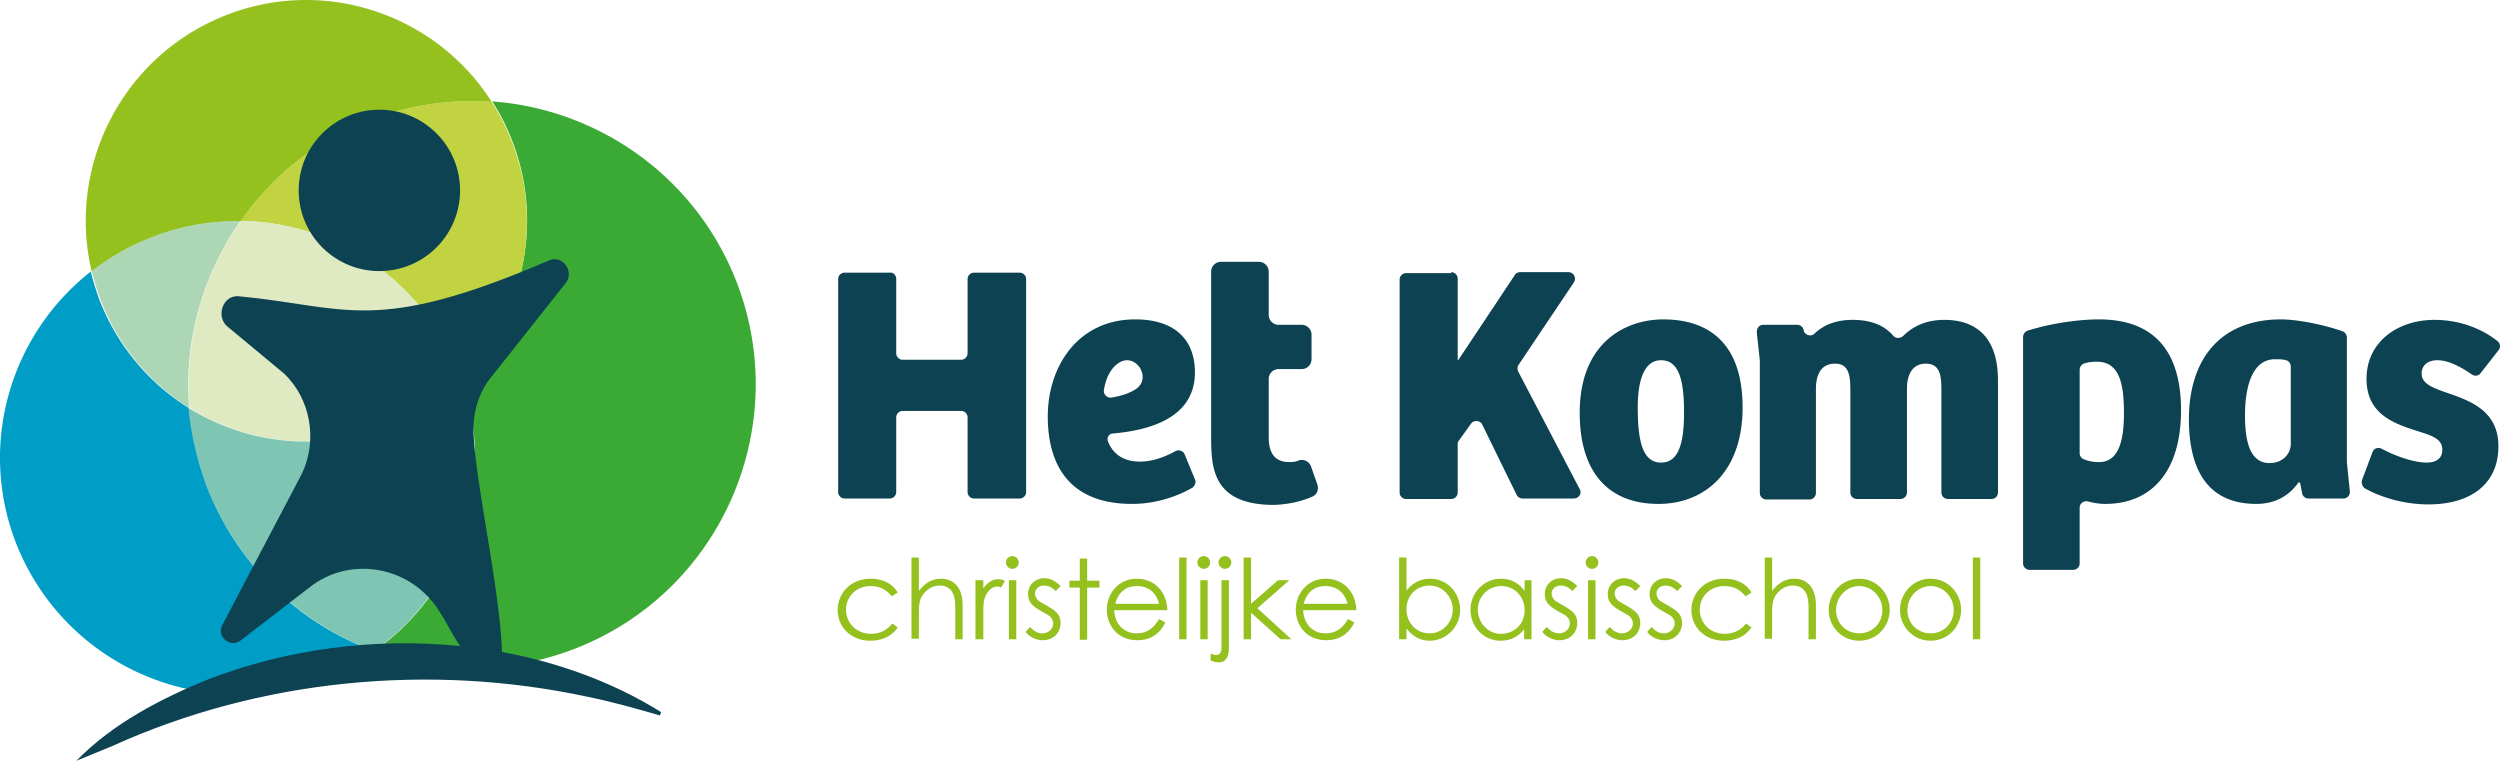
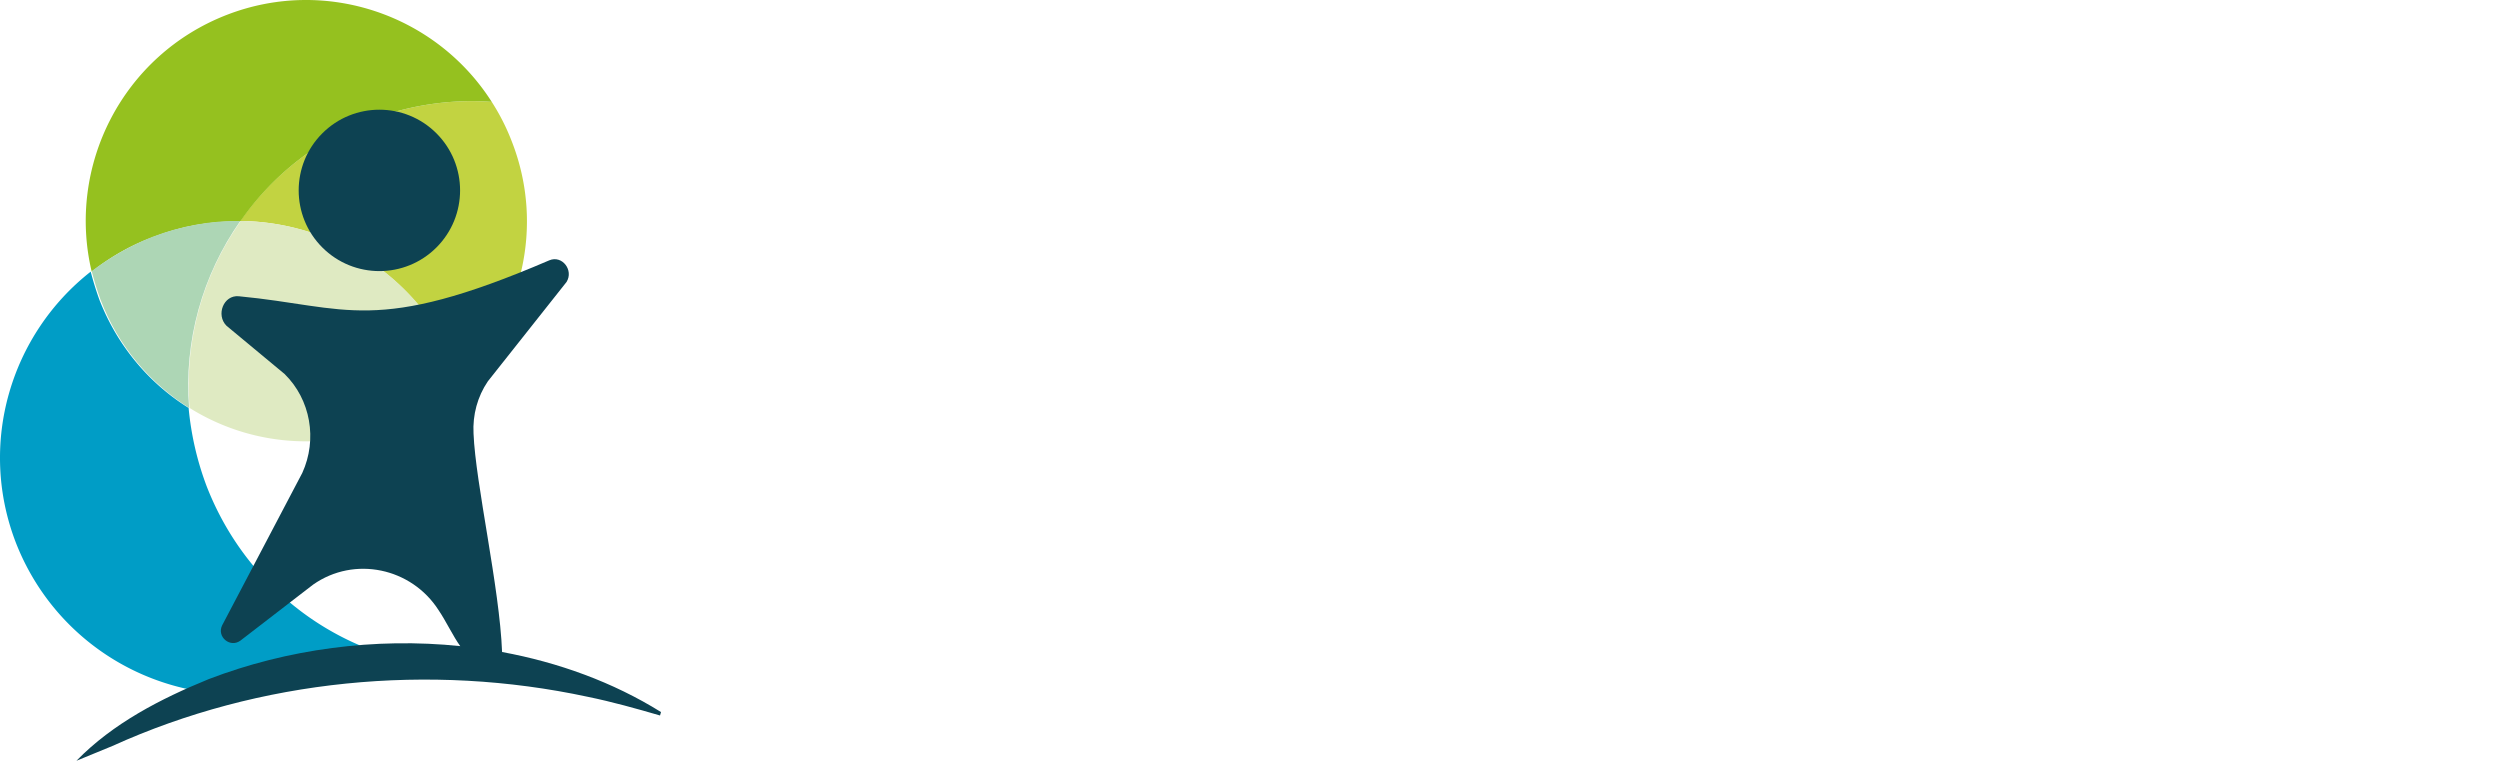
<svg xmlns="http://www.w3.org/2000/svg" viewBox="0 0 295.751 90">
  <g fill-rule="nonzero" fill="none">
-     <path d="M67.895 76.786c17.289-6.637 25.904-26.08 19.268-43.369-4.832-12.515-16.358-20.49-28.932-21.422a25.583 25.583 0 0 1 2.387 4.715c3.842 10.013 1.106 20.957-6.054 28 4.308 12.05-.175 25.148-10.187 32.25 7.276 2.736 15.6 2.853 23.518-.174Z" fill="#3AAA35" />
    <path d="M54.506 44.769c7.218-7.044 9.954-17.988 6.054-28a25.583 25.583 0 0 0-2.387-4.716c-4.773-.349-9.663.35-14.437 2.154a33.043 33.043 0 0 0-15.31 11.934 27.98 27.98 0 0 1 25.789 17.93c.116.232.174.465.29.698Z" fill="#C2D341" />
    <path d="M43.736 14.207c4.774-1.804 9.664-2.503 14.437-2.154C51.653 1.808 38.613-2.79 26.855 1.75 14.514 6.523 7.878 19.62 10.846 32.137c2.154-1.689 4.54-3.086 7.219-4.075a27.118 27.118 0 0 1 10.362-1.863 32.786 32.786 0 0 1 15.31-11.992Z" fill="#95C11F" />
    <path d="M45.6 50.474c3.434-1.34 6.403-3.26 8.906-5.705-.058-.233-.175-.466-.233-.699a27.98 27.98 0 0 0-25.788-17.93 33.647 33.647 0 0 0-6.054 22.122c6.694 4.19 15.193 5.239 23.168 2.212Z" fill="#DFEAC2" />
-     <path d="M44.26 77.019c10.013-7.102 14.495-20.2 10.188-32.25-2.445 2.445-5.472 4.366-8.907 5.705-7.975 3.085-16.474 1.979-23.227-2.212a31.35 31.35 0 0 0 2.154 9.314c3.668 9.372 11.06 16.183 19.792 19.443Z" fill="#7EC6B3" />
    <path d="M22.372 48.262c-.64-7.917 1.572-15.718 6.055-22.121-3.435-.058-6.986.582-10.362 1.863-2.678 1.047-5.065 2.444-7.219 4.074.291 1.106.64 2.27 1.048 3.377 2.096 5.53 5.88 9.896 10.478 12.807Z" fill="#ADD6B5" />
    <path d="M38.148 80.278a30.625 30.625 0 0 0 6.112-3.26c-8.79-3.201-16.124-10.07-19.792-19.442a35.422 35.422 0 0 1-2.154-9.314c-4.657-2.911-8.382-7.277-10.536-12.749a37.484 37.484 0 0 1-1.048-3.376C1.3 39.53-2.66 52.453 1.882 64.212c5.646 14.437 21.83 21.597 36.266 16.066Z" fill="#009DC6" />
    <path d="M9.042 90c4.307-4.424 9.954-7.335 15.659-9.663 9.256-3.551 19.676-4.948 29.747-3.9-.815-1.107-1.689-2.97-2.562-4.25-3.201-5.006-9.954-6.462-14.844-3.027l-8.615 6.636c-1.223.873-2.795-.466-2.154-1.804l9.488-18.046c1.805-3.959.99-8.674-2.095-11.701l-6.87-5.705c-1.28-1.28-.349-3.667 1.456-3.493 12.865 1.223 16.008 4.657 36.732-4.25 1.514-.64 2.91 1.165 2.038 2.562l-9.314 11.76c-1.223 1.804-1.805 3.958-1.689 6.17.233 5.88 3.086 18.22 3.377 25.846 6.636 1.222 13.098 3.551 18.802 7.102l-.116.407c-2.794-.815-5.705-1.63-8.557-2.212-18.687-4.016-38.77-2.095-56.234 5.822L9.041 90Z" fill="#0D4252" />
    <circle fill="#0D4252" transform="rotate(-45 44.881 22.524)" cx="44.881" cy="22.524" r="9.547" />
    <g fill="#0D4252">
-       <path d="M106.024 33.01v8.79c0 .407.35.757.757.757h6.927a.77.77 0 0 0 .757-.757v-8.79a.77.77 0 0 1 .757-.757h5.413a.77.77 0 0 1 .757.757v25.206a.77.77 0 0 1-.757.757h-5.413a.77.77 0 0 1-.757-.757v-8.848a.77.77 0 0 0-.757-.757h-6.927a.77.77 0 0 0-.757.757v8.848a.77.77 0 0 1-.757.757h-5.355a.77.77 0 0 1-.757-.757V33.01a.77.77 0 0 1 .757-.757h5.355c.408-.058.757.291.757.757ZM123.953 49.251c0-5.821 3.493-11.468 10.362-11.468 4.25 0 7.044 2.038 7.044 6.287 0 5.472-5.588 6.87-9.78 7.219-.407.058-.64.465-.524.873.524 1.397 1.689 2.445 3.784 2.445 1.572 0 3.027-.582 4.192-1.223.407-.233.931-.058 1.106.35l1.222 2.968c.175.35 0 .757-.291.99-1.106.64-3.726 1.921-7.16 1.921-7.102 0-9.955-4.25-9.955-10.362Zm10.479-3.26c1.863-1.339-.117-4.307-2.038-3.085-.931.582-1.571 1.746-1.804 3.26a.796.796 0 0 0 .873.873c1.106-.175 2.212-.524 2.969-1.048ZM143.28 51.929V32.137c0-.64.524-1.165 1.164-1.165h4.483c.64 0 1.164.524 1.164 1.165v5.122c0 .64.524 1.165 1.164 1.165h2.736c.64 0 1.164.524 1.164 1.164v2.91c0 .64-.523 1.165-1.164 1.165h-2.736c-.64 0-1.164.524-1.164 1.164v6.927c0 2.154.99 2.853 2.27 2.91.408 0 .873 0 1.223-.174a1.162 1.162 0 0 1 1.513.699l.757 2.154c.175.582-.058 1.164-.582 1.397-1.28.582-3.085.99-4.832.99-6.694-.117-7.16-4.017-7.16-7.801ZM171.688 32.195a.77.77 0 0 1 .757.757v9.663h.058l6.694-10.07c.117-.234.408-.35.64-.35h5.705c.64 0 .99.698.64 1.222l-6.519 9.722c-.175.233-.175.524-.058.815l7.276 13.913c.291.524-.116 1.106-.698 1.106h-6.054c-.291 0-.582-.175-.699-.408l-4.075-8.324c-.233-.524-.99-.582-1.339-.117l-1.455 2.038c-.116.116-.116.29-.116.466v5.646a.77.77 0 0 1-.757.757h-5.356a.77.77 0 0 1-.756-.757V33.068a.77.77 0 0 1 .756-.757h5.356v-.116ZM186.881 48.844c0-8.441 5.53-11.06 9.897-11.06 3.201 0 9.372.989 9.372 10.42 0 7.567-4.424 11.409-9.955 11.409-5.704 0-9.314-3.493-9.314-10.77Zm12.341-.059c0-4.074-.698-6.17-2.736-6.17-1.862 0-2.736 2.154-2.736 5.472 0 3.493.35 6.636 2.736 6.636 1.98 0 2.736-1.98 2.736-5.938ZM208.595 38.424h4.016c.35 0 .699.232.757.64.117.582.873.815 1.28.407 1.107-1.047 2.562-1.63 4.541-1.63 2.038 0 3.668.583 4.774 1.863.29.35.815.35 1.164.059 1.164-1.165 2.736-1.922 4.89-1.922 3.958 0 6.345 2.27 6.345 7.16v13.273a.77.77 0 0 1-.757.757h-5.18a.77.77 0 0 1-.757-.757V46.166c0-1.805-.175-3.144-1.863-3.144-1.514 0-2.212 1.223-2.212 2.97v12.282a.77.77 0 0 1-.757.757h-5.18a.77.77 0 0 1-.758-.757V46.166c0-1.746-.174-3.144-1.804-3.144-1.63 0-2.27 1.223-2.27 3.027v12.283a.77.77 0 0 1-.757.757h-5.123a.77.77 0 0 1-.757-.757V42.615l-.35-3.202c-.057-.582.292-.99.758-.99ZM248.296 37.783c6.461 0 9.721 3.668 9.721 10.77 0 7.16-3.434 11.06-8.965 11.06-.64 0-1.397-.116-2.037-.291-.524-.116-.99.233-.99.757v6.578a.77.77 0 0 1-.756.757h-5.181a.77.77 0 0 1-.757-.757V39.879c0-.35.233-.64.524-.757 3.143-.99 6.461-1.339 8.44-1.339Zm2.969 11.06c0-3.55-.583-6.053-3.202-6.053-.524 0-.99.058-1.397.174a.806.806 0 0 0-.64.757v9.896c0 .291.174.582.465.699.524.233 1.164.349 1.746.349 2.329.058 3.028-2.329 3.028-5.821ZM258.949 49.6c0-7.101 3.725-11.817 10.885-11.817 1.34 0 4.192.35 7.277 1.397a.829.829 0 0 1 .524.757v14.728l.35 3.434a.766.766 0 0 1-.758.874h-4.133a.757.757 0 0 1-.756-.64l-.233-1.223-.175-.058c-1.106 1.571-2.736 2.561-5.006 2.561-6.287 0-7.975-4.832-7.975-10.013Zm12.05 2.911v-9.14c0-.349-.233-.698-.583-.756-.349-.116-.814-.116-1.28-.116-2.678 0-3.551 3.201-3.551 6.636 0 3.085.582 5.646 2.91 5.646 1.572 0 2.504-1.106 2.504-2.27ZM279.44 56.76l1.222-3.26c.175-.465.64-.64 1.106-.407 1.513.815 3.726 1.63 5.297 1.63 1.106 0 1.863-.466 1.863-1.513 0-1.223-1.106-1.63-2.561-2.096-2.97-.931-6.404-1.98-6.404-6.287 0-4.424 3.726-6.986 8.034-6.986 2.91 0 5.53.99 7.45 2.504.35.29.408.756.117 1.106l-2.095 2.677c-.233.35-.699.408-1.048.175-1.572-1.106-2.969-1.688-4.075-1.688-1.106 0-1.863.582-1.863 1.572 0 1.164 1.164 1.63 2.794 2.212 2.911.99 6.287 2.154 6.287 6.403 0 4.483-3.318 6.87-8.266 6.87-3.26 0-6.054-1.049-7.567-1.922-.292-.233-.408-.64-.292-.99Z" />
-     </g>
+       </g>
    <g fill="#95C11F">
-       <path d="M106.199 74.224c-.699 1.048-1.863 1.572-3.26 1.572-2.27 0-3.842-1.63-3.842-3.609 0-2.037 1.571-3.726 3.9-3.726 1.339 0 2.561.524 3.202 1.63l-.699.466c-.64-.815-1.455-1.222-2.503-1.222-1.746 0-2.91 1.28-2.91 2.794 0 1.513 1.164 2.852 2.968 2.852.99 0 1.863-.407 2.503-1.222l.64.465ZM107.829 65.958h.873v3.959c.698-.932 1.572-1.456 2.62-1.456 1.513 0 2.56 1.048 2.56 3.144v4.017h-.872v-3.784c0-1.63-.524-2.562-1.863-2.562-.757 0-1.34.35-1.863.932-.524.64-.582 1.339-.582 2.445v2.91h-.873v-9.605ZM116.27 69.684c.523-.757 1.105-1.164 1.804-1.164.408 0 .64.116.815.232l-.466.757a1.097 1.097 0 0 0-.465-.116c-.64 0-1.223.582-1.514 1.513-.116.466-.116 1.165-.116 2.096v2.62h-.932v-6.986h.932v1.048h-.059ZM120.519 66.54a.77.77 0 0 1-.757.757.77.77 0 0 1-.757-.757.77.77 0 0 1 .757-.756.77.77 0 0 1 .757.756Zm-1.164 2.096h.873v6.986h-.873v-6.986ZM121.858 74.166c.466.524.931.757 1.455.757.699 0 1.28-.524 1.28-1.164 0-.408-.232-.757-.581-.99-1.572-.873-2.387-1.28-2.387-2.503 0-1.106.873-1.863 1.921-1.863.757 0 1.339.35 1.921.932l-.582.582c-.408-.408-.815-.64-1.397-.64-.582 0-1.048.407-1.048.93 0 .35.233.758.524.932 1.572.932 2.503 1.28 2.503 2.562 0 1.106-.815 2.037-2.096 2.037-.756 0-1.571-.35-2.037-.99l.524-.582ZM127.738 66.075h.873v2.62h1.455v.815h-1.455v6.17h-.873v-6.17h-1.223v-.815h1.223zM131.812 72.187c.058 1.572 1.106 2.736 2.62 2.736 1.455 0 2.154-.815 2.678-1.688l.756.407c-.698 1.397-1.804 2.096-3.318 2.096-2.328 0-3.609-1.746-3.609-3.61 0-1.92 1.397-3.667 3.551-3.667 1.98 0 3.551 1.456 3.61 3.726h-6.288Zm5.298-.757c-.35-1.455-1.398-2.095-2.62-2.095-1.222 0-2.154.64-2.561 2.095h5.18ZM139.497 65.959h.873v9.663h-.873zM143.164 66.54a.77.77 0 0 1-.757.757.77.77 0 0 1-.757-.757.77.77 0 0 1 .757-.756.77.77 0 0 1 .757.756Zm-1.165 2.096h.874v6.986h-.874v-6.986ZM144.503 68.636h.873v8.033c0 1.106-.408 1.689-1.165 1.689-.407 0-.756-.117-.99-.233v-.815c.176.058.35.174.641.174.408 0 .64-.29.64-.815v-8.033Zm1.164-2.096a.77.77 0 0 1-.757.757.77.77 0 0 1-.757-.757.77.77 0 0 1 .757-.756.77.77 0 0 1 .757.756ZM147.122 65.959h.874v5.472l3.2-2.795h1.34l-3.784 3.319 4.017 3.667h-1.281l-3.492-3.144v3.144h-.874zM154.166 72.187c.058 1.572 1.106 2.736 2.62 2.736 1.455 0 2.153-.815 2.677-1.688l.757.407c-.699 1.397-1.805 2.096-3.318 2.096-2.329 0-3.61-1.746-3.61-3.61 0-1.92 1.398-3.667 3.552-3.667 1.979 0 3.55 1.456 3.609 3.726h-6.287Zm5.239-.757c-.35-1.455-1.397-2.095-2.62-2.095-1.222 0-2.153.64-2.56 2.095h5.18ZM166.39 75.622h-.873v-9.664h.874v3.9c.756-.93 1.688-1.397 2.794-1.397 2.037 0 3.55 1.689 3.55 3.668s-1.571 3.667-3.608 3.667c-1.107 0-2.038-.524-2.736-1.455v1.28Zm5.473-3.493c0-1.514-1.165-2.853-2.736-2.853-1.456 0-2.736 1.048-2.736 2.795 0 1.63 1.164 2.852 2.736 2.852 1.571 0 2.736-1.339 2.736-2.794ZM180.303 68.636h.874v6.986h-.874v-1.165c-.756.932-1.688 1.34-2.794 1.34-2.037 0-3.55-1.689-3.55-3.668 0-1.98 1.57-3.668 3.608-3.668 1.106 0 2.096.466 2.795 1.456v-1.281h-.059Zm-5.472 3.493c0 1.513 1.165 2.852 2.736 2.852 1.456 0 2.795-1.048 2.795-2.794 0-1.63-1.223-2.852-2.736-2.852-1.63 0-2.795 1.28-2.795 2.794ZM182.981 74.166c.466.524.932.757 1.455.757.699 0 1.281-.524 1.281-1.164 0-.408-.233-.757-.582-.99-1.572-.873-2.387-1.28-2.387-2.503 0-1.106.873-1.863 1.921-1.863.757 0 1.34.35 1.921.932l-.582.582c-.407-.408-.815-.64-1.397-.64-.582 0-1.048.407-1.048.93 0 .35.233.758.524.932 1.572.932 2.503 1.28 2.503 2.562 0 1.106-.815 2.037-2.095 2.037-.757 0-1.572-.35-2.038-.99l.524-.582ZM189.093 66.54a.77.77 0 0 1-.756.757.77.77 0 0 1-.757-.757.77.77 0 0 1 .757-.756.77.77 0 0 1 .756.756Zm-1.222 2.096h.873v6.986h-.873v-6.986ZM190.432 74.166c.466.524.932.757 1.456.757.698 0 1.28-.524 1.28-1.164 0-.408-.233-.757-.582-.99-1.572-.873-2.387-1.28-2.387-2.503 0-1.106.874-1.863 1.922-1.863.756 0 1.338.35 1.92.932l-.582.582c-.407-.408-.815-.64-1.397-.64-.582 0-1.048.407-1.048.93 0 .35.233.758.524.932 1.572.932 2.504 1.28 2.504 2.562 0 1.106-.815 2.037-2.096 2.037-.757 0-1.572-.35-2.038-.99l.524-.582ZM195.38 74.166c.466.524.932.757 1.456.757.698 0 1.28-.524 1.28-1.164 0-.408-.232-.757-.582-.99-1.571-.873-2.386-1.28-2.386-2.503 0-1.106.873-1.863 1.92-1.863.757 0 1.34.35 1.922.932l-.583.582c-.407-.408-.815-.64-1.397-.64-.582 0-1.047.407-1.047.93 0 .35.232.758.523.932 1.572.932 2.504 1.28 2.504 2.562 0 1.106-.815 2.037-2.096 2.037-.757 0-1.572-.35-2.038-.99l.524-.582ZM207.198 74.224c-.699 1.048-1.863 1.572-3.26 1.572-2.27 0-3.842-1.63-3.842-3.609 0-2.037 1.571-3.726 3.9-3.726 1.339 0 2.561.524 3.202 1.63l-.699.466c-.64-.815-1.455-1.222-2.503-1.222-1.746 0-2.91 1.28-2.91 2.794 0 1.513 1.164 2.852 2.968 2.852.99 0 1.863-.407 2.503-1.222l.64.465ZM208.77 65.958h.873v3.959c.698-.932 1.571-1.456 2.62-1.456 1.513 0 2.56 1.048 2.56 3.144v4.017h-.873v-3.784c0-1.63-.524-2.562-1.863-2.562-.756 0-1.338.35-1.862.932-.524.64-.582 1.339-.582 2.445v2.91h-.874v-9.605ZM223.555 72.129c0 1.979-1.513 3.667-3.609 3.667s-3.609-1.688-3.609-3.667c0-1.98 1.572-3.668 3.61-3.668 2.037 0 3.608 1.689 3.608 3.668Zm-6.345.058c0 1.514 1.164 2.736 2.736 2.736 1.572 0 2.736-1.222 2.736-2.736 0-1.572-1.222-2.852-2.736-2.852-1.513 0-2.736 1.28-2.736 2.852ZM231.996 72.129c0 1.979-1.513 3.667-3.609 3.667s-3.61-1.688-3.61-3.667c0-1.98 1.573-3.668 3.61-3.668s3.61 1.689 3.61 3.668Zm-6.345.058c0 1.514 1.164 2.736 2.736 2.736 1.572 0 2.736-1.222 2.736-2.736 0-1.572-1.222-2.852-2.736-2.852-1.514 0-2.736 1.28-2.736 2.852ZM233.394 65.959h.873v9.663h-.873z" />
-     </g>
+       </g>
  </g>
</svg>